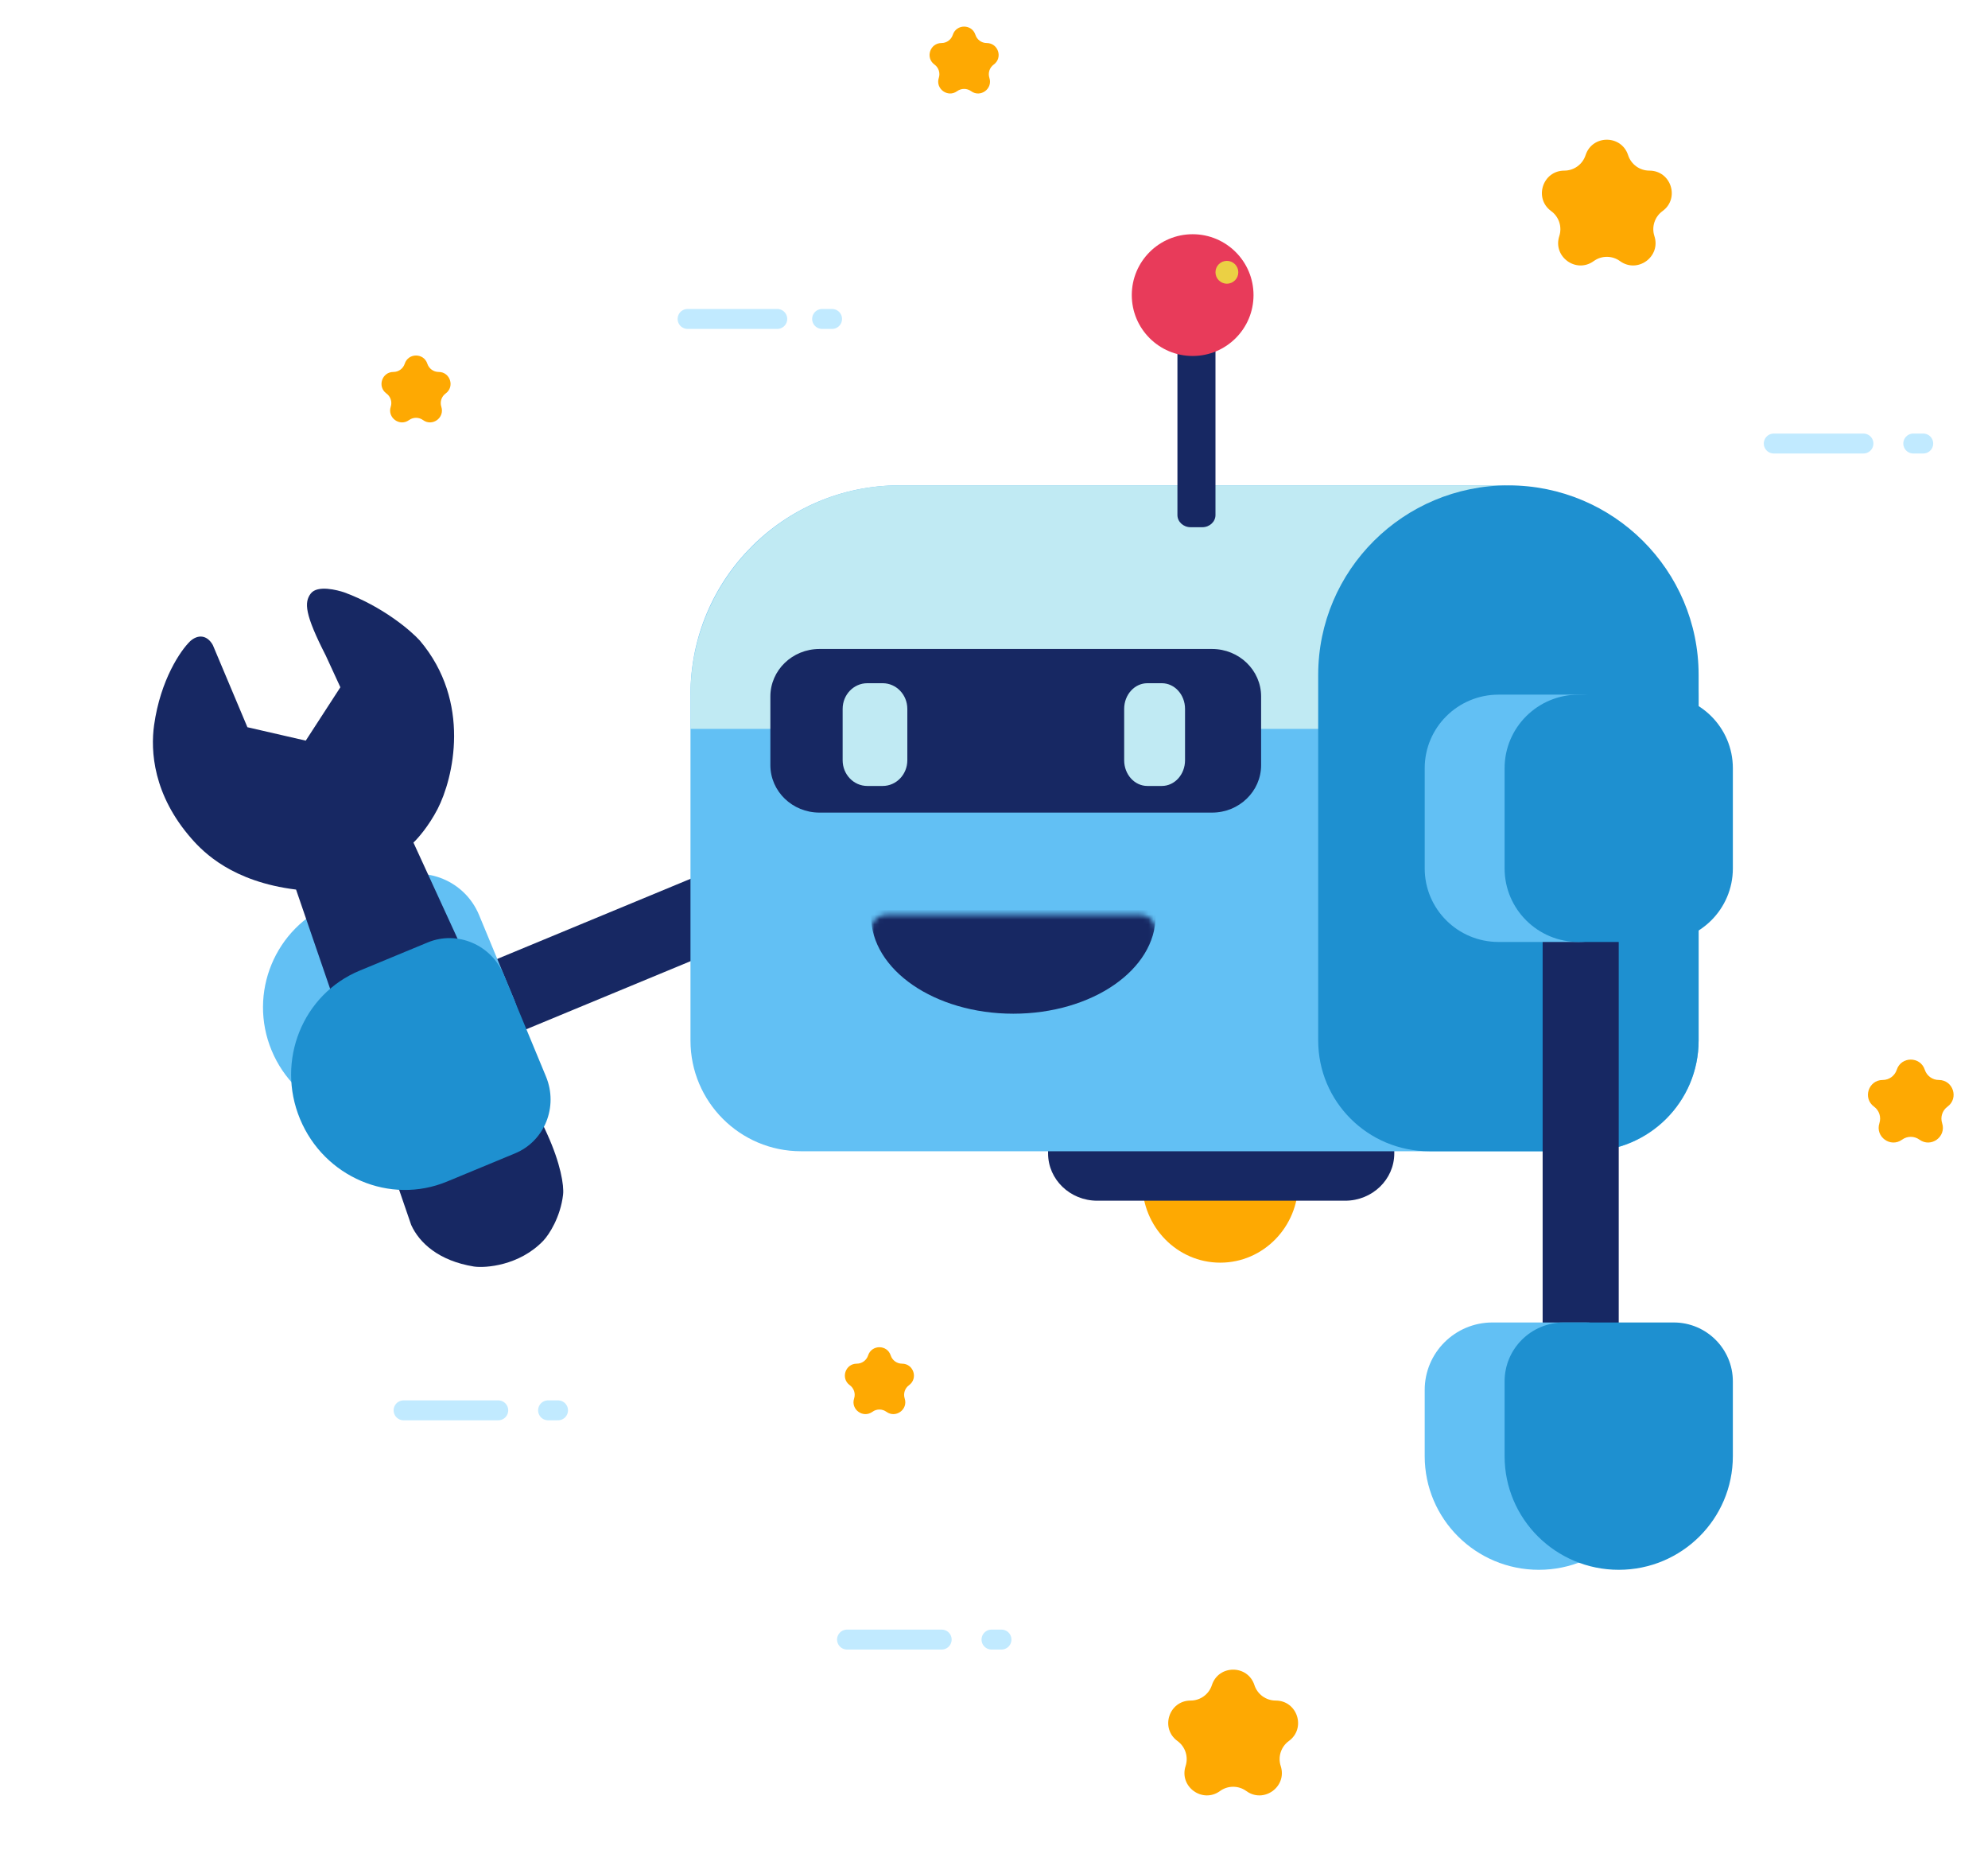
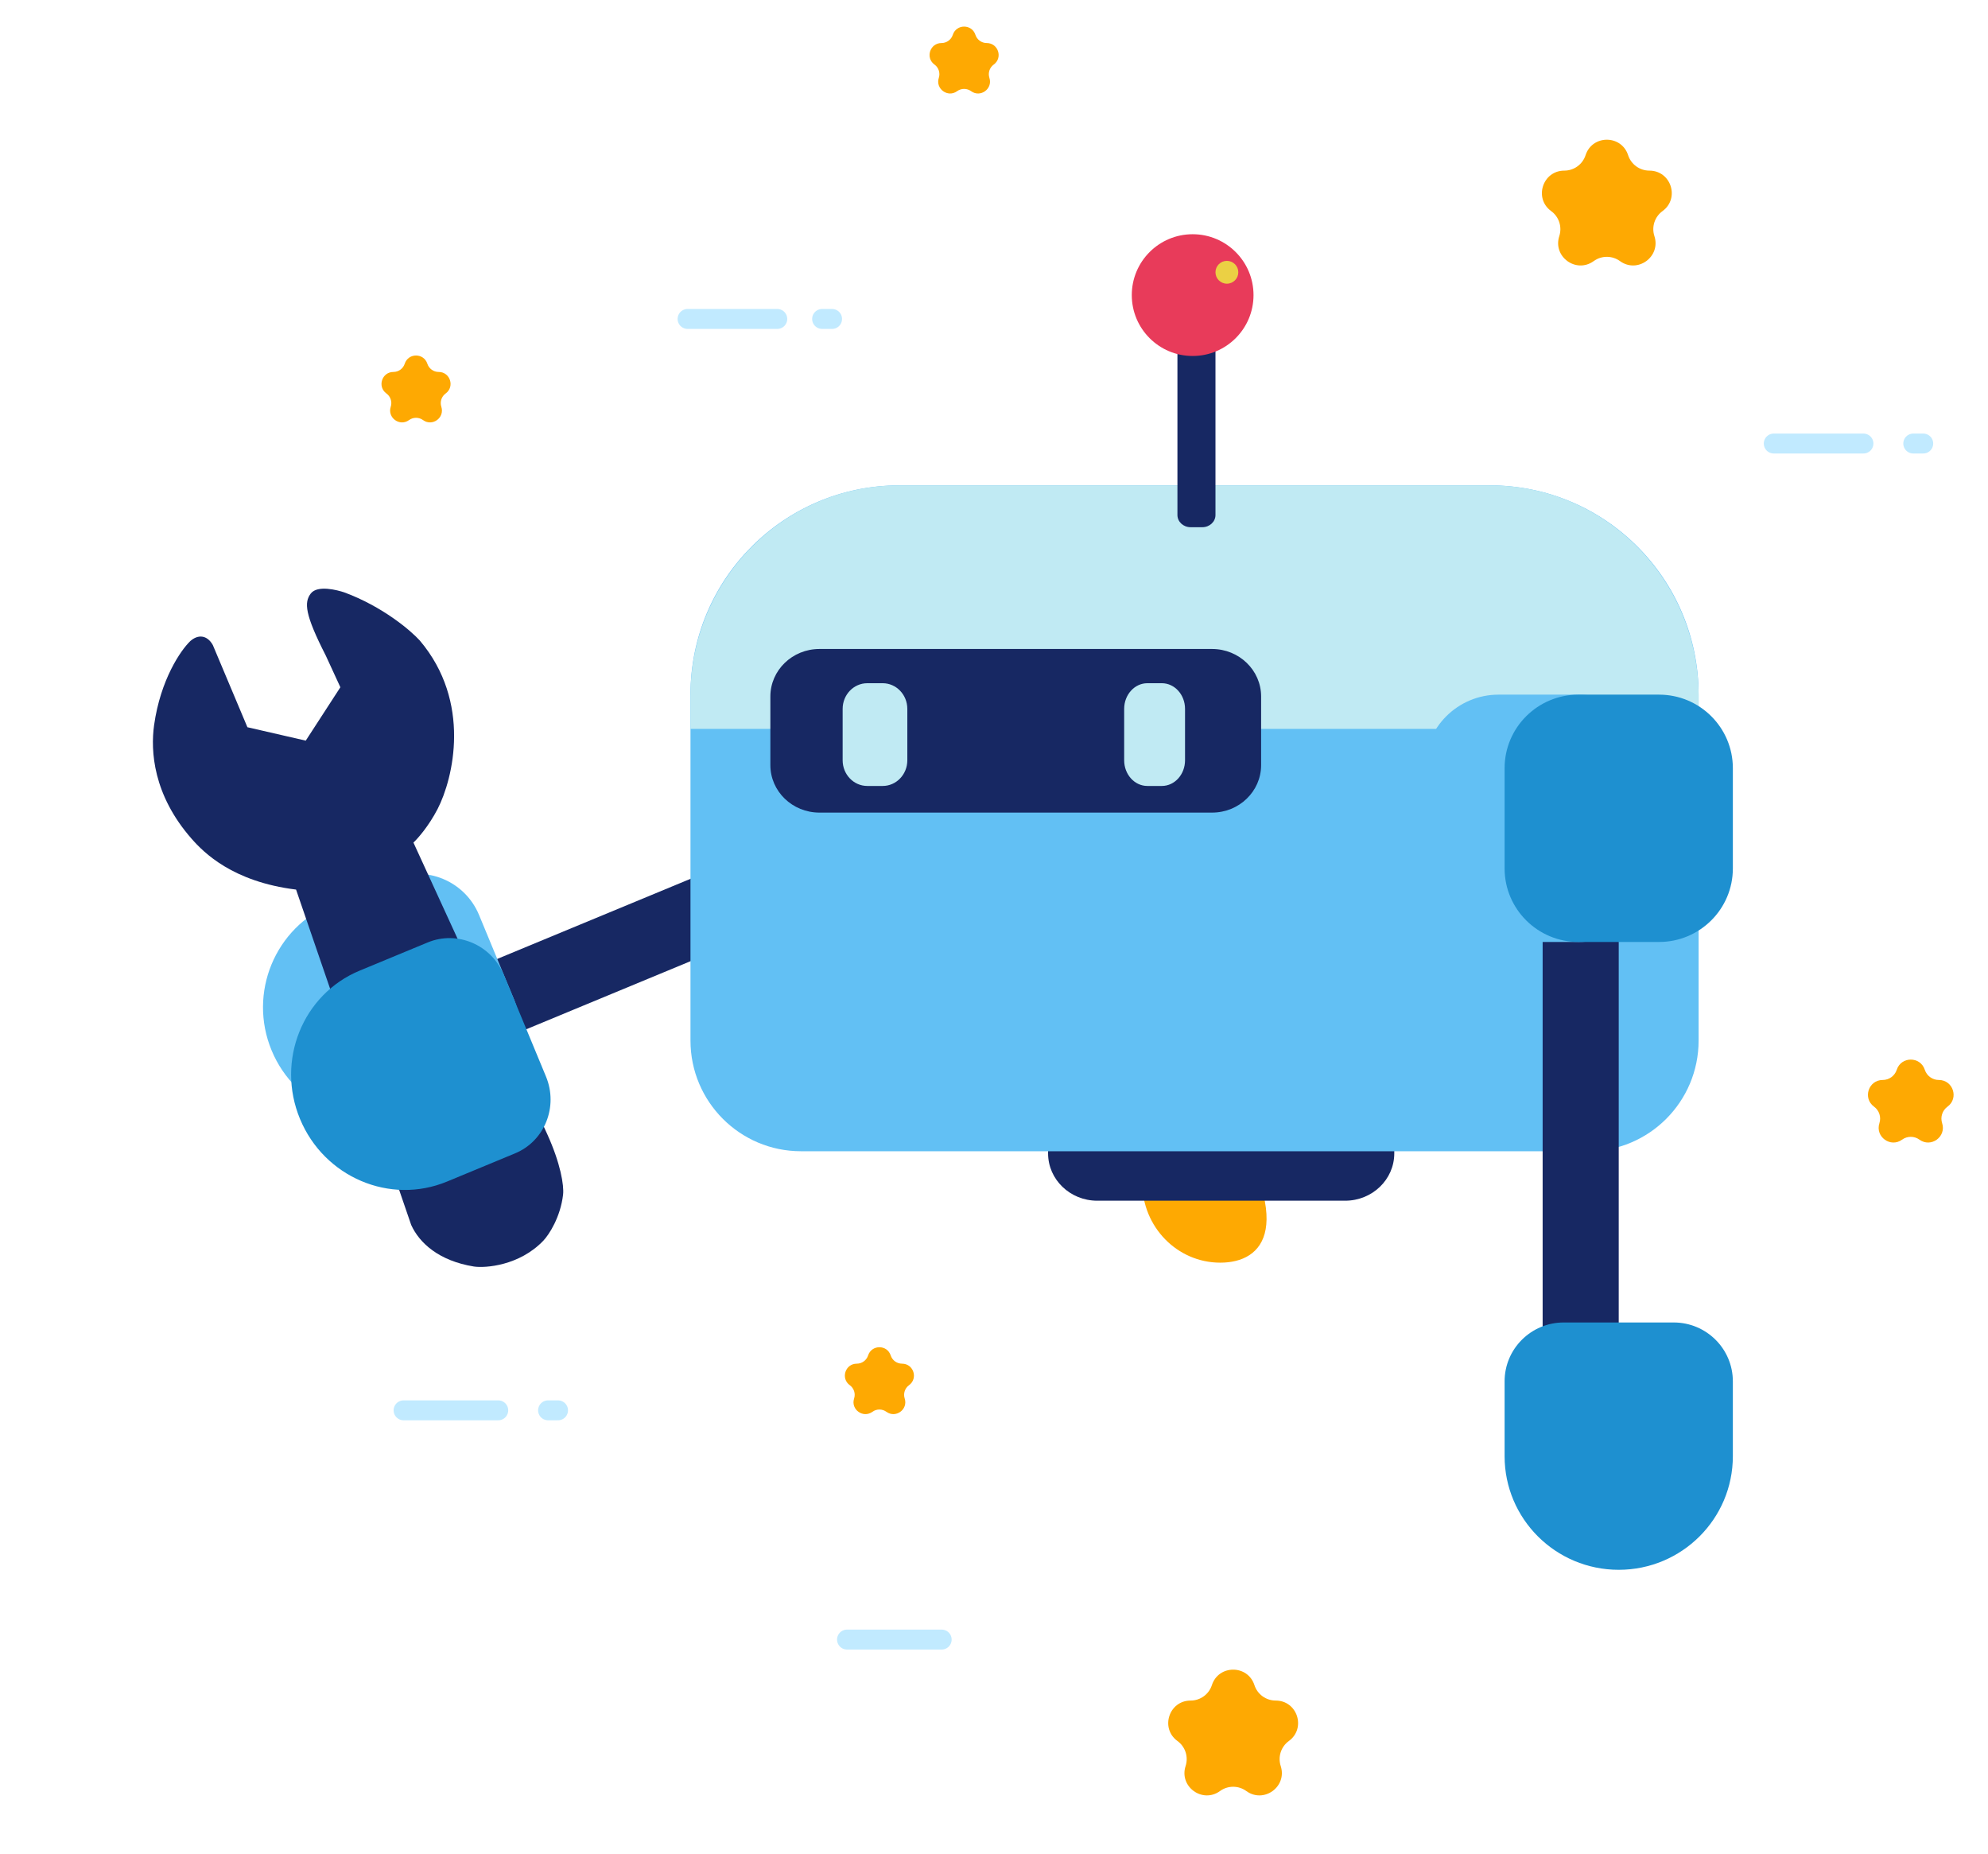
<svg xmlns="http://www.w3.org/2000/svg" width="399" height="372" viewBox="0 0 399 372" fill="none">
  <path d="M178.905 167.904L178.905 167.904C180.519 171.799 178.61 176.291 174.64 177.936L83.916 215.531C79.946 217.176 75.419 215.351 73.805 211.456L73.805 211.456C72.191 207.56 74.1 203.068 78.07 201.423L168.794 163.829C172.764 162.184 177.291 164.008 178.905 167.904Z" fill="#172863" />
  <path d="M158.505 140.151H174.398C182.449 140.151 188.976 146.759 188.976 154.909V175.023C188.976 183.174 182.449 189.781 174.398 189.781H158.505C150.454 189.781 143.927 183.174 143.927 175.023V154.909C143.927 146.759 150.454 140.151 158.505 140.151Z" fill="#62C0F4" />
  <path d="M95.966 217.975C102.765 215.157 105.986 207.343 103.159 200.521L96.151 183.608C93.324 176.786 85.52 173.541 78.72 176.358L66.63 181.368C55.175 186.115 49.749 199.279 54.511 210.772C59.273 222.264 72.42 227.732 83.875 222.985L95.966 217.975Z" fill="#62C0F4" />
  <path d="M173.26 140.151H189.422C197.61 140.151 204.247 146.759 204.247 154.909V175.023C204.247 183.174 197.61 189.781 189.422 189.781H173.26C165.072 189.781 158.435 183.174 158.435 175.023V154.909C158.435 146.759 165.072 140.151 173.26 140.151Z" fill="#1E90D0" />
  <path d="M42.715 129.435L49.656 145.926L61.366 148.617L68.314 137.907L65.391 131.561C61.157 123.28 61.022 120.873 62.368 119.104C63.715 117.335 67.735 118.413 69.099 118.869C76.77 121.701 82.394 126.483 84.247 128.519C94.697 140.845 90.984 156.208 87.821 162.349C86.023 165.803 83.843 168.27 82.978 169.072L109.845 227.605C112.497 233.446 113.228 237.867 113.011 239.731C112.489 244.207 110.224 247.733 109.031 248.978C104.25 253.969 97.431 254.489 95.111 254.143C88.112 253.01 84.17 249.435 82.523 245.79L59.422 178.506C46.683 176.938 40.883 171.066 38.463 168.313C30.714 159.498 30.202 150.666 30.928 145.499C32.216 136.346 36.297 130.457 38.177 128.656C39.705 127.278 41.554 127.373 42.715 129.435Z" fill="#172863" />
  <path d="M103.376 231.436C109.312 228.976 112.089 222.072 109.579 216.016L101.13 195.626C98.62 189.569 91.774 186.654 85.838 189.114L72.183 194.772C60.728 199.519 55.368 212.841 60.211 224.528C65.054 236.215 78.266 241.841 89.721 237.094L103.376 231.436Z" fill="#1E90D0" />
-   <path d="M244.912 253.369C236.267 253.369 229.26 246.19 229.26 237.335C229.26 228.48 236.267 221.301 244.912 221.301C253.557 221.301 260.564 228.48 260.564 237.335C260.564 246.19 253.557 253.369 244.912 253.369Z" fill="#FEA902" />
+   <path d="M244.912 253.369C236.267 253.369 229.26 246.19 229.26 237.335C229.26 228.48 236.267 221.301 244.912 221.301C260.564 246.19 253.557 253.369 244.912 253.369Z" fill="#FEA902" />
  <path d="M260.365 236.356C264.371 236.356 267.618 232.938 267.618 228.721C267.618 224.504 264.371 221.085 260.365 221.085C256.359 221.085 253.111 224.504 253.111 228.721C253.111 232.938 256.359 236.356 260.365 236.356Z" fill="#E83B5A" />
  <path d="M220.22 221.085H269.972C275.42 221.085 279.837 225.335 279.837 230.577V231.446C279.837 236.688 275.42 240.937 269.972 240.937H220.22C214.772 240.937 210.355 236.688 210.355 231.446V230.577C210.355 225.335 214.772 221.085 220.22 221.085Z" fill="#172863" />
  <path d="M340.918 139.354C340.918 116.179 322.163 97.393 299.027 97.393H180.473C157.337 97.393 138.582 116.179 138.582 139.354V208.797C138.582 221.066 148.511 231.011 160.76 231.011H318.741C330.989 231.011 340.918 221.066 340.918 208.797V139.354Z" fill="#62C0F4" />
  <path d="M340.918 139.593C340.918 116.287 322.163 97.393 299.027 97.393H180.473C157.337 97.393 138.582 116.287 138.582 139.593V146.259H340.918V139.593Z" fill="#C0EAF3" />
-   <path d="M340.921 135.431C340.921 114.423 323.828 97.393 302.744 97.393C281.659 97.393 264.567 114.423 264.567 135.431V208.797C264.567 221.066 274.55 231.011 286.863 231.011H318.625C330.939 231.011 340.921 221.066 340.921 208.797V135.431Z" fill="#1E90D0" />
  <path d="M243.951 69.62C243.951 67.67 242.242 66.088 240.133 66.088C238.025 66.088 236.315 67.67 236.315 69.62V103.347C236.315 104.698 237.499 105.792 238.958 105.792H241.308C242.768 105.792 243.951 104.698 243.951 103.347V69.62Z" fill="#172863" />
  <path d="M239.37 71.433C232.623 71.433 227.154 65.963 227.154 59.217C227.154 52.469 232.623 47 239.37 47C246.117 47 251.587 52.469 251.587 59.217C251.587 65.963 246.117 71.433 239.37 71.433Z" fill="#E83B5A" />
  <path d="M246.242 56.926C244.977 56.926 243.951 55.9 243.951 54.635C243.951 53.37 244.977 52.345 246.242 52.345C247.507 52.345 248.532 53.37 248.532 54.635C248.532 55.9 247.507 56.926 246.242 56.926Z" fill="#EBD044" />
  <path d="M253.112 139.756C253.112 134.492 248.702 130.226 243.262 130.226H164.466C159.026 130.226 154.616 134.492 154.616 139.756V153.527C154.616 158.791 159.026 163.058 164.466 163.058H243.262C248.702 163.058 253.112 158.791 253.112 153.527V139.756Z" fill="#172863" />
  <path d="M230.279 137.096H233.188C235.758 137.096 237.842 139.404 237.842 142.25V152.558C237.842 155.404 235.758 157.712 233.188 157.712H230.279C227.709 157.712 225.625 155.404 225.625 152.558V142.25C225.625 139.404 227.709 137.096 230.279 137.096Z" fill="#C0EAF3" />
  <path d="M174.068 137.096H177.159C179.89 137.096 182.104 139.404 182.104 142.25V152.558C182.104 155.404 179.89 157.712 177.159 157.712H174.068C171.337 157.712 169.123 155.404 169.123 152.558V142.25C169.123 139.404 171.337 137.096 174.068 137.096Z" fill="#C0EAF3" />
  <path d="M317.25 169.166H317.25C321.467 169.166 324.886 172.649 324.886 176.946V275.151C324.886 279.448 321.467 282.932 317.25 282.932H317.25C313.034 282.932 309.615 279.448 309.615 275.151V176.946C309.615 172.649 313.034 169.166 317.25 169.166Z" fill="#172863" />
  <path d="M300.771 139.388H316.933C325.12 139.388 331.758 145.996 331.758 154.146V174.26C331.758 182.411 325.12 189.018 316.933 189.018H300.771C292.583 189.018 285.946 182.411 285.946 174.26V154.146C285.946 145.996 292.583 139.388 300.771 139.388Z" fill="#62C0F4" />
-   <path d="M331.756 278.906C331.756 271.43 325.668 265.37 318.159 265.37H299.541C292.032 265.37 285.944 271.43 285.944 278.906V292.198C285.944 304.791 296.199 315 308.85 315C321.501 315 331.756 304.791 331.756 292.198V278.906Z" fill="#62C0F4" />
  <path d="M316.805 139.388H332.967C341.155 139.388 347.792 145.996 347.792 154.146V174.26C347.792 182.411 341.155 189.018 332.967 189.018H316.805C308.617 189.018 301.98 182.411 301.98 174.26V154.146C301.98 145.996 308.617 139.388 316.805 139.388Z" fill="#1E90D0" />
  <path d="M347.791 277.187C347.791 270.661 342.476 265.37 335.92 265.37H313.848C307.293 265.37 301.979 270.661 301.979 277.187V292.198C301.979 304.791 312.234 315 324.885 315C337.535 315 347.791 304.791 347.791 292.198V277.187Z" fill="#1E90D0" />
  <mask id="mask0_348_234" style="mask-type:alpha" maskUnits="userSpaceOnUse" x="174" y="183" width="58" height="27">
    <path d="M177.893 183.534H228.875C230.571 183.534 231.946 184.909 231.946 186.605V206.261C231.946 207.957 230.571 209.332 228.875 209.332H177.893C176.197 209.332 174.822 207.957 174.822 206.261V186.605C174.822 184.909 176.197 183.534 177.893 183.534Z" fill="#172863" />
  </mask>
  <g mask="url(#mask0_348_234)">
-     <path d="M203.384 203.412C187.61 203.412 174.822 194.607 174.822 183.746C174.822 172.885 187.61 164.081 203.384 164.081C219.159 164.081 231.946 172.885 231.946 183.746C231.946 194.607 219.159 203.412 203.384 203.412Z" fill="#172863" />
-   </g>
+     </g>
  <line x1="138" y1="64" x2="156" y2="64" stroke="#C1EAFF" stroke-width="4" stroke-linecap="round" />
  <line x1="2" y1="-2" x2="20" y2="-2" transform="matrix(-1 -2.27829e-07 -1.41856e-07 1 376 91)" stroke="#C1EAFF" stroke-width="4" stroke-linecap="round" />
  <line x1="2" y1="-2" x2="21" y2="-2" transform="matrix(-1 0 0 1 102 285)" stroke="#C1EAFF" stroke-width="4" stroke-linecap="round" />
  <line x1="2" y1="-2" x2="21" y2="-2" transform="matrix(-1 0 0 1 191 331)" stroke="#C1EAFF" stroke-width="4" stroke-linecap="round" />
  <line x1="165" y1="64" x2="167" y2="64" stroke="#C1EAFF" stroke-width="4" stroke-linecap="round" />
  <line x1="110" y1="283" x2="112" y2="283" stroke="#C1EAFF" stroke-width="4" stroke-linecap="round" />
-   <line x1="199" y1="329" x2="201" y2="329" stroke="#C1EAFF" stroke-width="4" stroke-linecap="round" />
  <line x1="2" y1="-2" x2="4" y2="-2" transform="matrix(-1 -8.74228e-08 -8.74228e-08 1 388 91)" stroke="#C1EAFF" stroke-width="4" stroke-linecap="round" />
  <path d="M318.232 31.137C319.575 27.002 325.425 27.002 326.768 31.137C327.369 32.986 329.093 34.238 331.037 34.238C335.385 34.238 337.192 39.802 333.675 42.357C332.102 43.5 331.444 45.526 332.045 47.375C333.388 51.51 328.655 54.948 325.138 52.393C323.565 51.25 321.435 51.25 319.862 52.393C316.345 54.948 311.612 51.51 312.955 47.375C313.556 45.526 312.898 43.5 311.325 42.357C307.808 39.802 309.615 34.238 313.963 34.238C315.907 34.238 317.631 32.986 318.232 31.137Z" fill="#FEA902" />
  <path d="M243.232 338.137C244.575 334.002 250.425 334.002 251.768 338.137C252.369 339.986 254.093 341.238 256.037 341.238C260.385 341.238 262.192 346.802 258.675 349.357C257.102 350.5 256.444 352.526 257.045 354.375C258.388 358.51 253.655 361.948 250.138 359.393C248.565 358.25 246.435 358.25 244.862 359.393C241.345 361.948 236.612 358.51 237.955 354.375C238.556 352.526 237.898 350.5 236.325 349.357C232.808 346.802 234.615 341.238 238.963 341.238C240.907 341.238 242.631 339.986 243.232 338.137Z" fill="#FEA902" />
  <path d="M85.77 72.988C85.056 70.788 81.944 70.788 81.23 72.988C80.91 73.971 79.993 74.637 78.959 74.637C76.647 74.637 75.685 77.597 77.556 78.956C78.393 79.564 78.743 80.641 78.423 81.625C77.709 83.824 80.226 85.653 82.097 84.294C82.933 83.686 84.067 83.686 84.903 84.294C86.774 85.653 89.291 83.824 88.577 81.625C88.257 80.641 88.607 79.564 89.444 78.956C91.315 77.597 90.353 74.637 88.041 74.637C87.007 74.637 86.09 73.971 85.77 72.988Z" fill="#FEA902" />
  <path d="M178.77 271.988C178.056 269.788 174.944 269.788 174.23 271.988C173.91 272.971 172.993 273.637 171.959 273.637C169.646 273.637 168.685 276.597 170.556 277.956C171.393 278.564 171.743 279.641 171.423 280.625C170.708 282.824 173.226 284.653 175.097 283.294C175.934 282.686 177.066 282.686 177.903 283.294C179.774 284.653 182.292 282.824 181.577 280.625C181.257 279.641 181.607 278.564 182.444 277.956C184.315 276.597 183.354 273.637 181.041 273.637C180.007 273.637 179.09 272.971 178.77 271.988Z" fill="#FEA902" />
  <path d="M195.77 6.988C195.056 4.788 191.944 4.788 191.23 6.988C190.91 7.971 189.993 8.637 188.959 8.637C186.646 8.637 185.685 11.597 187.556 12.956C188.393 13.564 188.743 14.641 188.423 15.625C187.708 17.824 190.226 19.653 192.097 18.294C192.934 17.686 194.066 17.686 194.903 18.294C196.774 19.653 199.292 17.824 198.577 15.625C198.257 14.641 198.607 13.564 199.444 12.956C201.315 11.597 200.354 8.637 198.041 8.637C197.007 8.637 196.09 7.971 195.77 6.988Z" fill="#FEA902" />
  <path d="M380.685 214.665C381.571 211.937 385.429 211.937 386.315 214.665C386.712 215.884 387.848 216.71 389.131 216.71C391.998 216.71 393.191 220.38 390.871 222.065C389.833 222.819 389.399 224.155 389.795 225.375C390.681 228.102 387.56 230.37 385.24 228.685C384.202 227.931 382.798 227.931 381.76 228.685C379.44 230.37 376.319 228.102 377.205 225.375C377.601 224.155 377.167 222.819 376.129 222.065C373.809 220.38 375.002 216.71 377.869 216.71C379.152 216.71 380.288 215.884 380.685 214.665Z" fill="#FEA902" />
</svg>